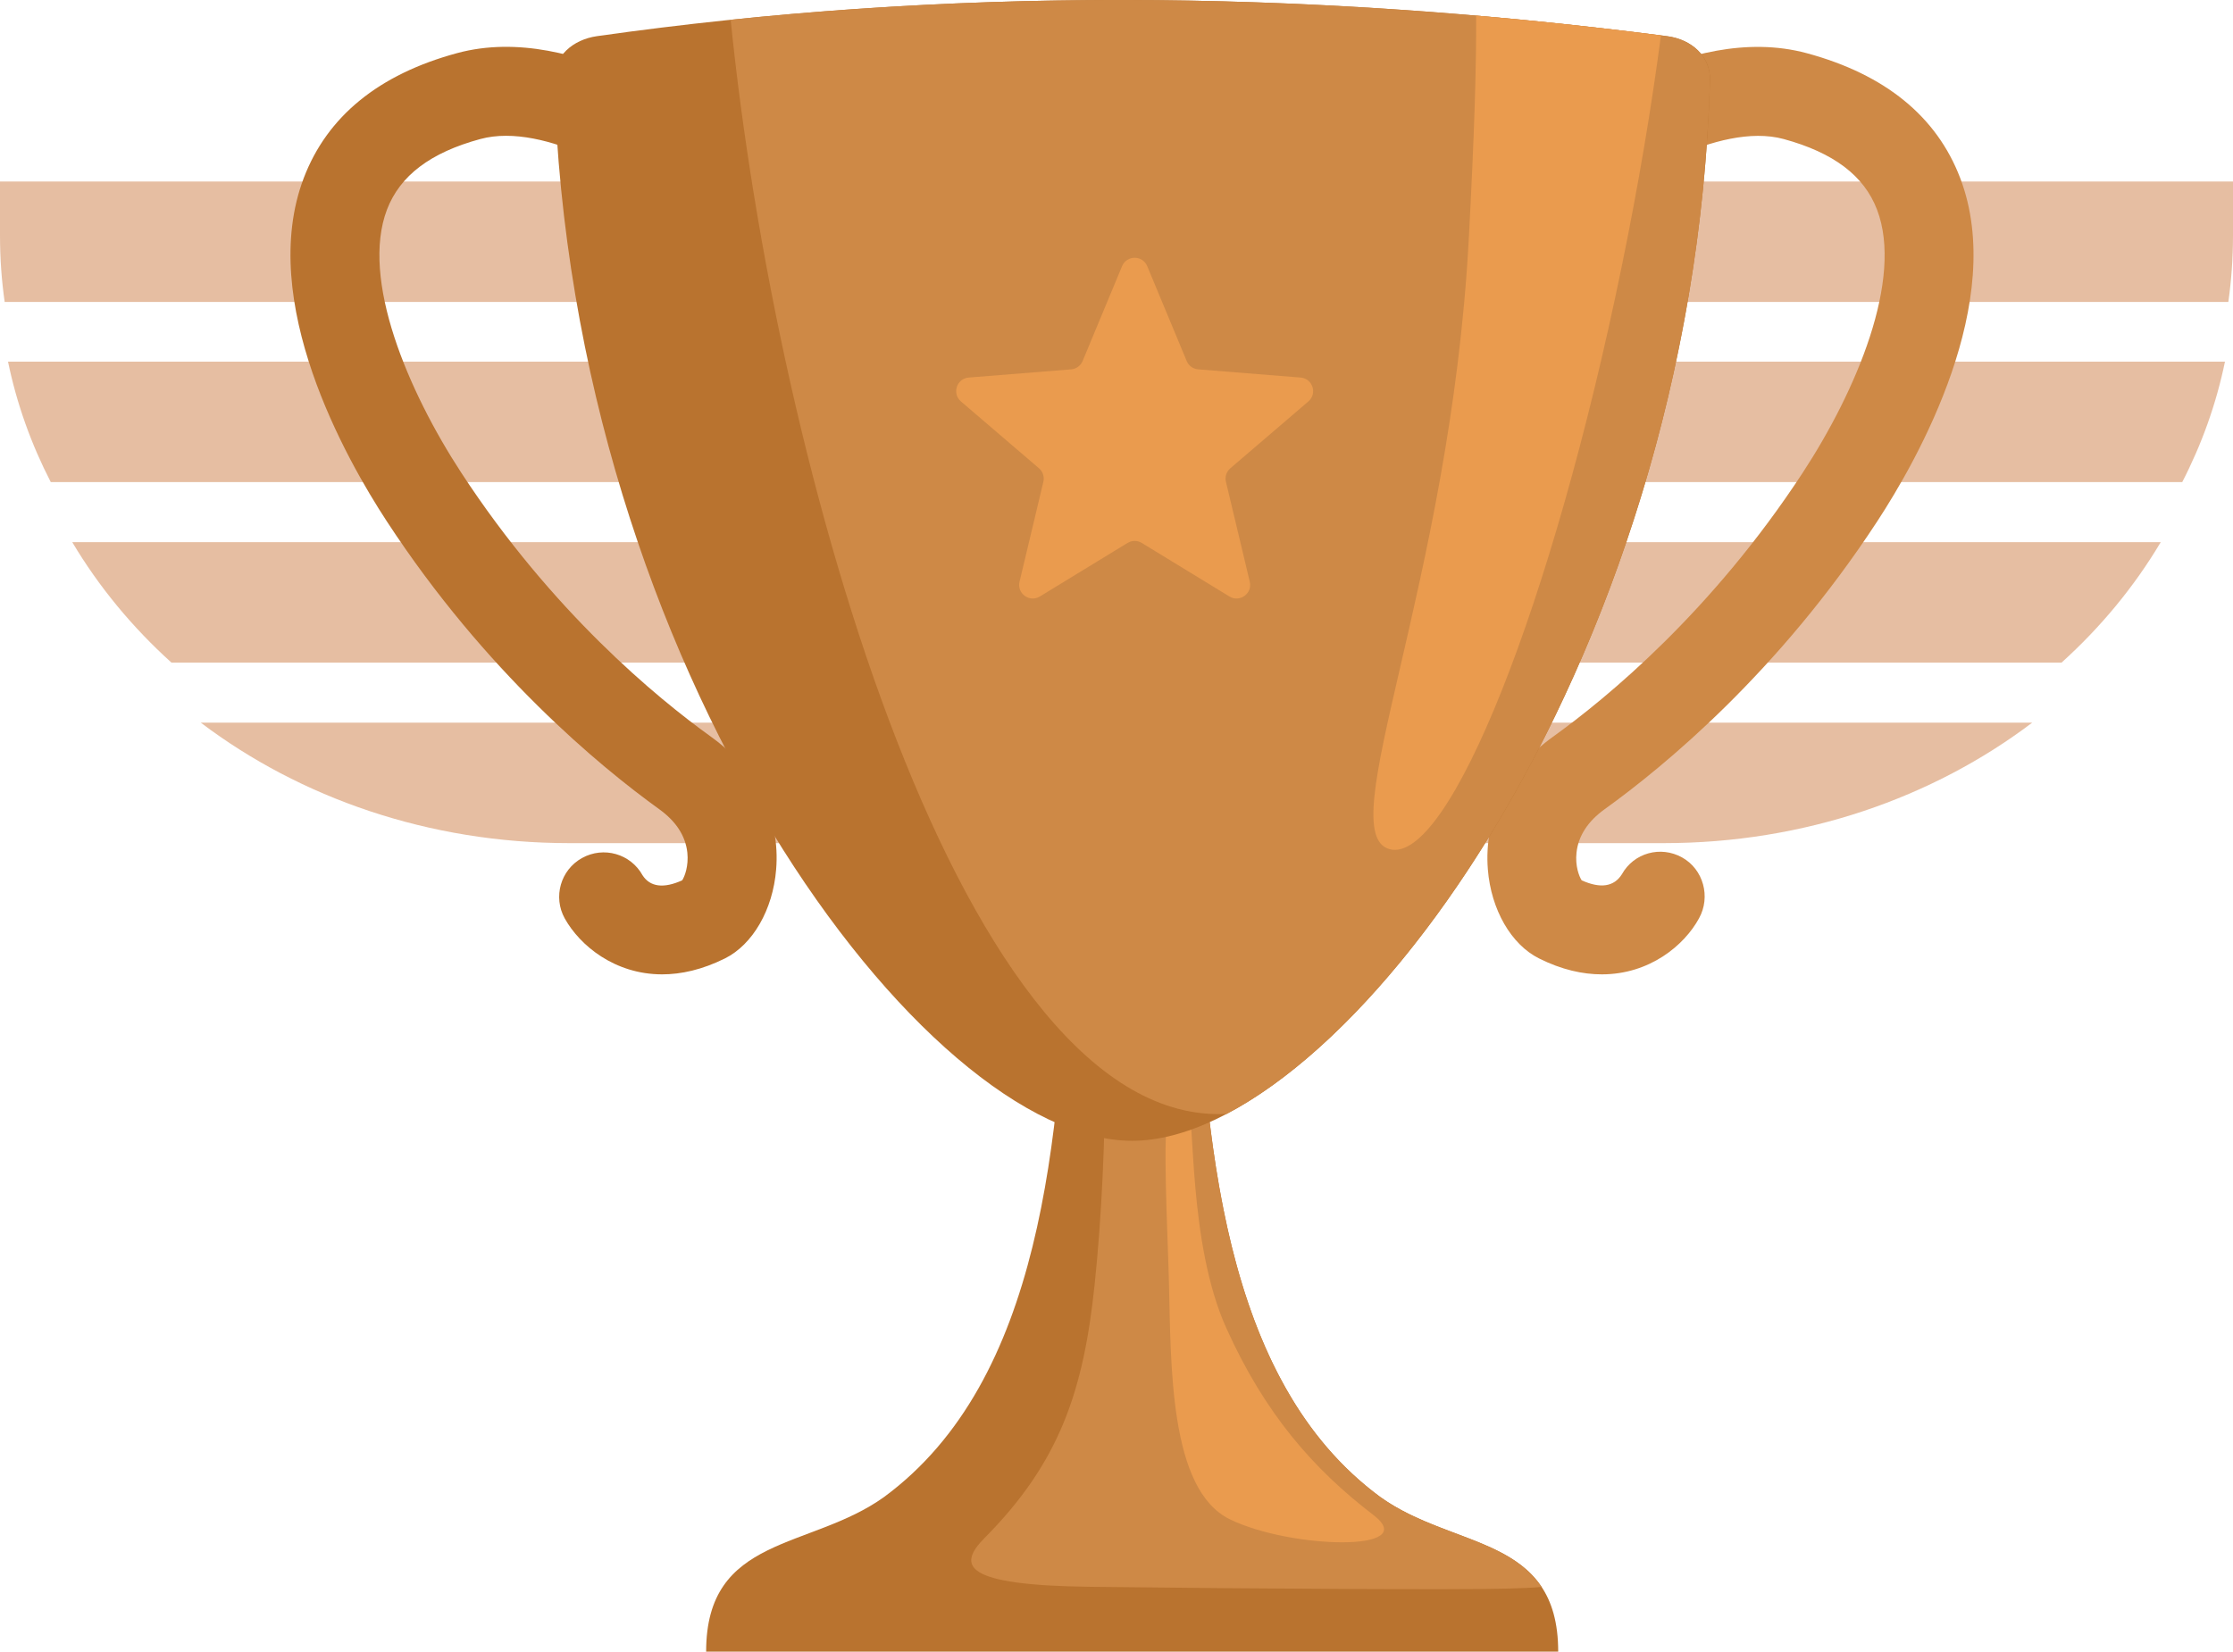
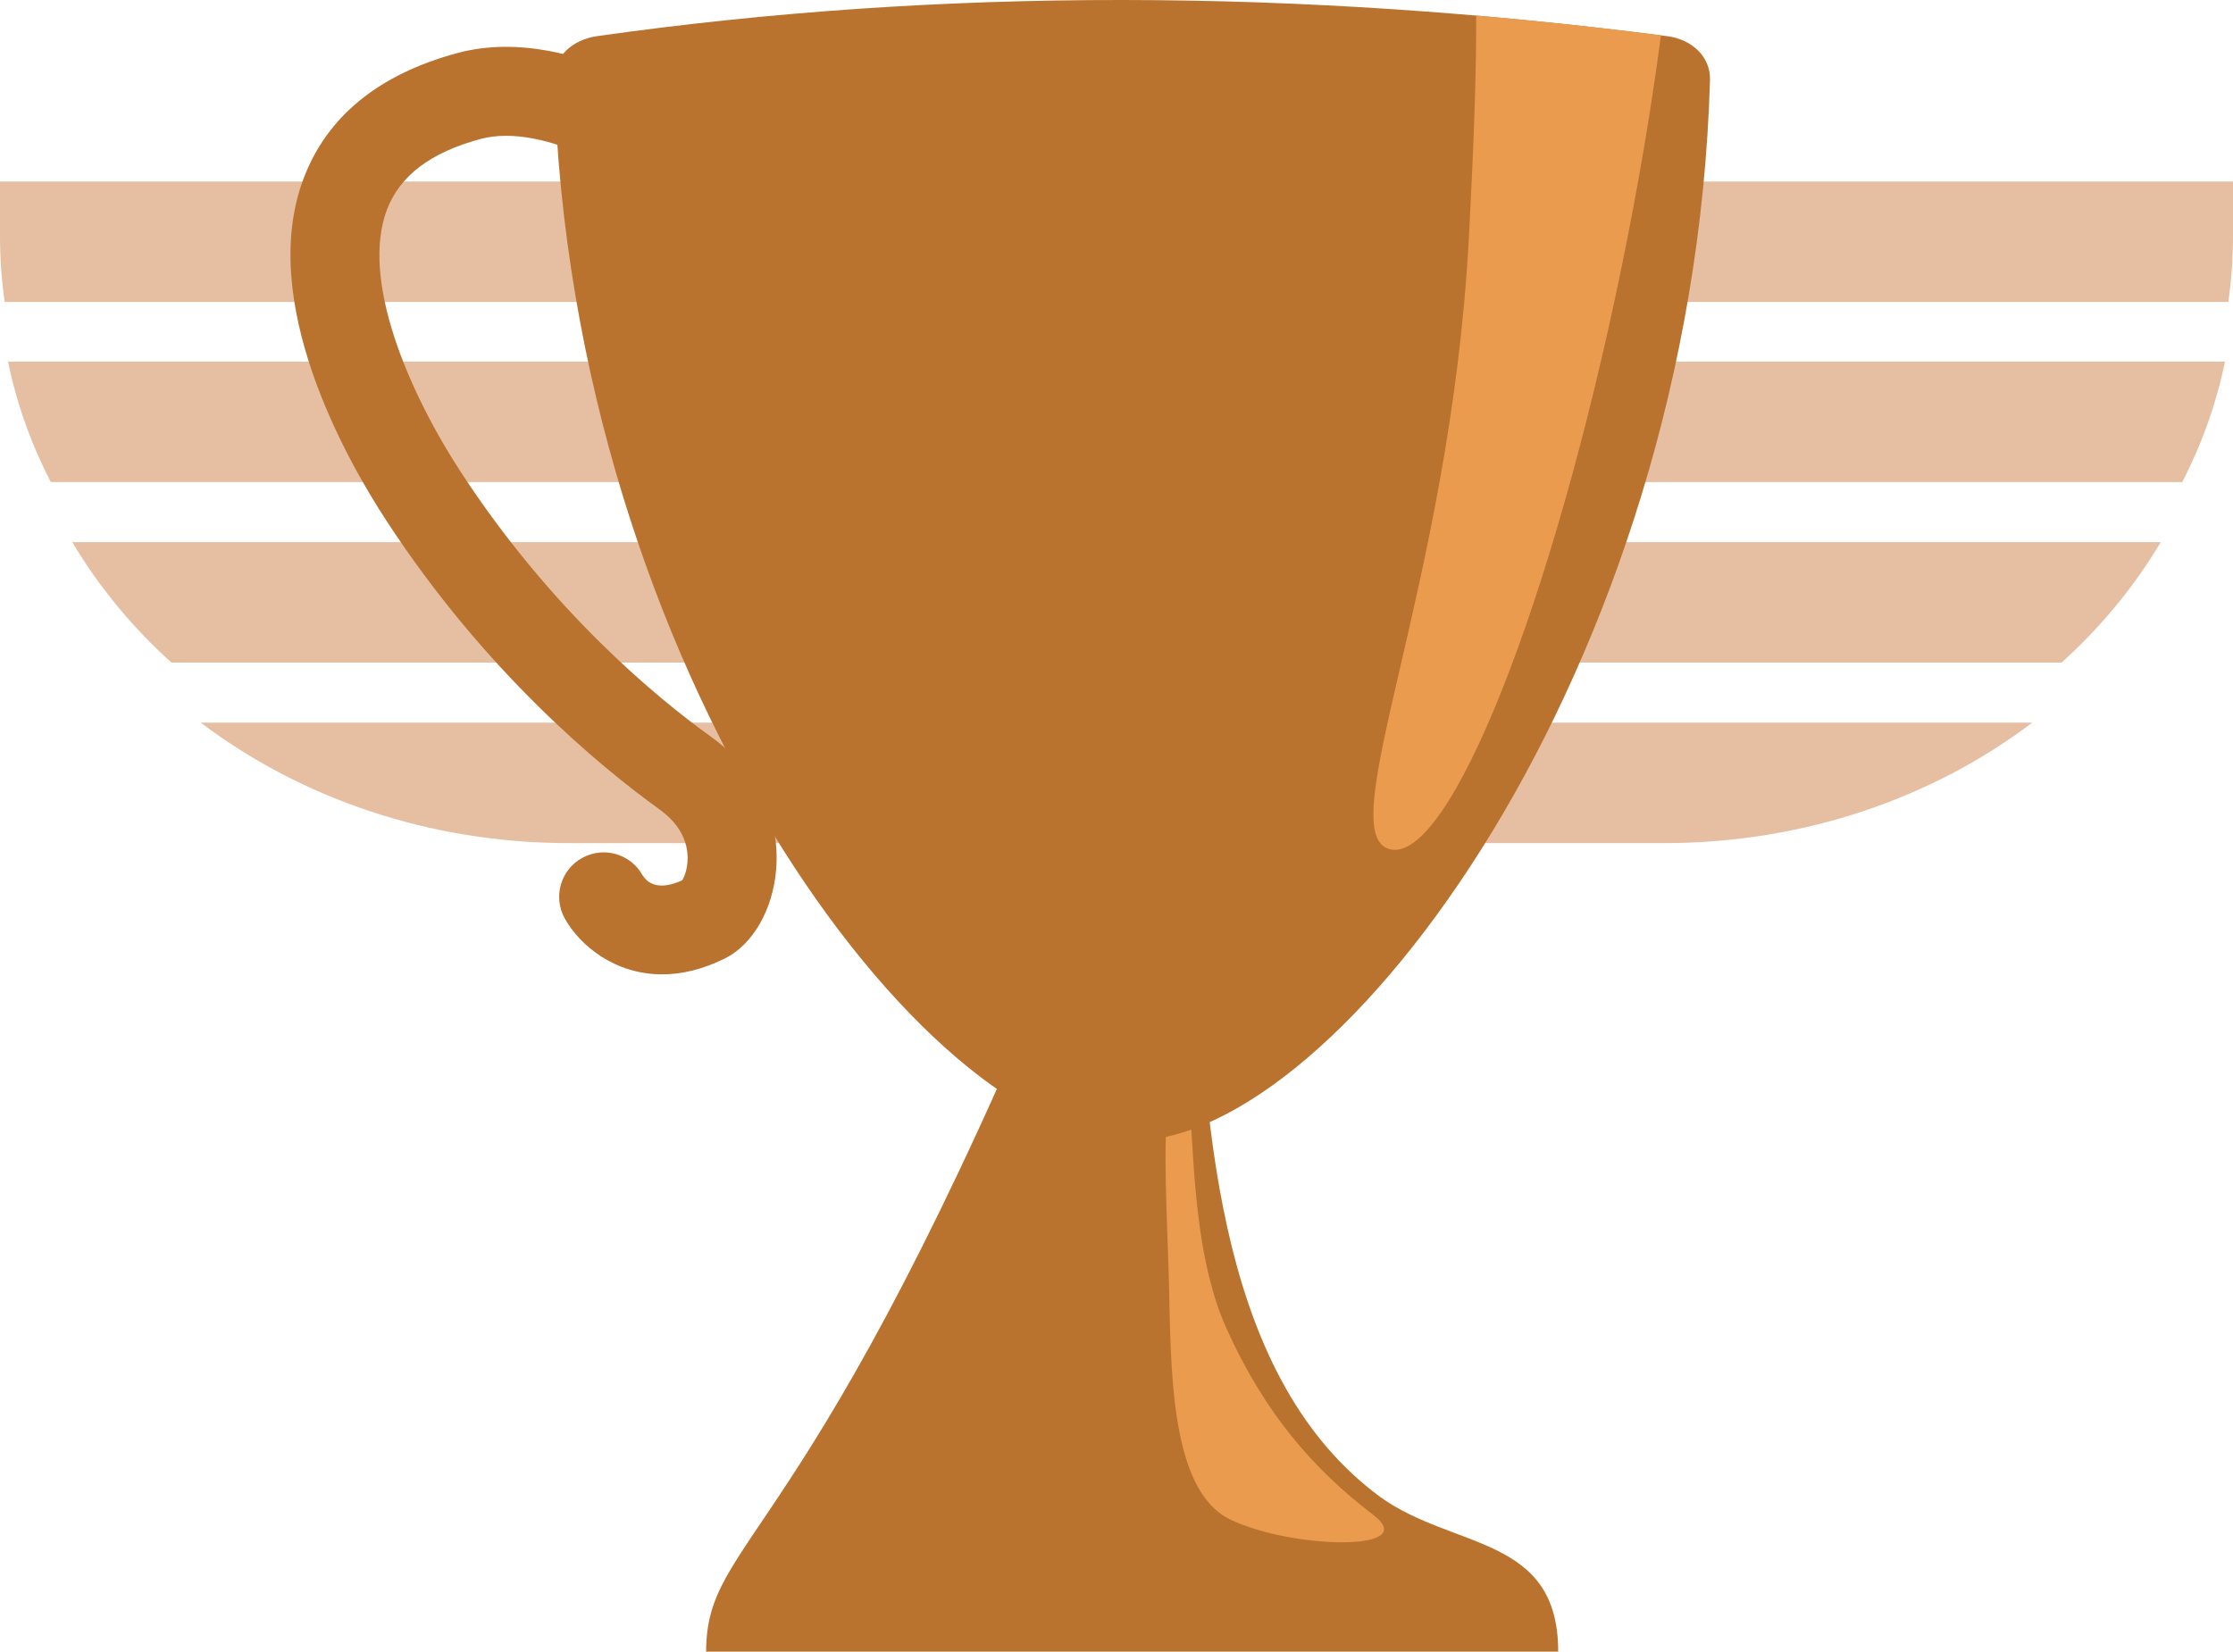
<svg xmlns="http://www.w3.org/2000/svg" width="123" height="91" viewBox="0 0 123 91" fill="none">
  <path d="M111.939 39.817C106.461 43.963 99.38 46.454 91.654 46.454H31.346C23.62 46.454 16.539 43.963 11.06 39.817H111.939ZM119.019 29.872C117.561 32.324 115.715 34.559 113.555 36.508H9.445C7.285 34.559 5.439 32.324 3.981 29.872H119.019ZM122.558 19.926C122.078 22.252 121.279 24.478 120.204 26.561H2.796C1.722 24.478 0.922 22.252 0.442 19.926H122.558ZM123 13.002C123 14.232 122.911 15.445 122.743 16.637H0.257C0.089 15.445 1.86494e-06 14.232 0 13.002V10H123V13.002Z" fill="#CE7F46" fill-opacity="0.5" />
-   <path d="M88.234 53.684C87.186 53.684 86.025 53.432 84.776 52.807C83.242 52.044 82.132 50.119 81.955 47.904C81.728 45.064 83.034 42.394 85.539 40.596C88.531 38.444 94.299 33.692 99.297 26.049C102.238 21.556 104.857 15.39 103.393 11.553C102.679 9.679 101.001 8.411 98.249 7.66C94.639 6.682 89.364 10.083 87.799 11.352C86.751 12.204 85.205 12.046 84.353 10.992C83.501 9.938 83.659 8.398 84.713 7.546C85.527 6.884 92.879 1.128 99.53 2.933C103.841 4.101 106.68 6.417 107.974 9.812C110.562 16.615 105.639 25.311 103.399 28.732C97.965 37.043 91.667 42.224 88.398 44.578C87.464 45.247 86.94 46.055 86.839 46.976C86.757 47.714 86.984 48.289 87.123 48.503C88.158 48.97 88.903 48.857 89.338 48.169C89.995 46.989 91.471 46.585 92.652 47.241C93.832 47.897 94.242 49.418 93.586 50.598C92.778 52.088 90.859 53.684 88.234 53.684Z" fill="#CE8946" />
  <path d="M36.473 53.684C33.854 53.684 31.936 52.088 31.109 50.605C30.453 49.425 30.875 47.929 32.062 47.273C33.248 46.616 34.737 47.039 35.394 48.225C35.804 48.863 36.549 48.97 37.577 48.503C37.716 48.289 37.937 47.714 37.861 46.976C37.76 46.055 37.243 45.253 36.303 44.578C33.04 42.224 26.742 37.036 21.308 28.725C19.068 25.305 14.145 16.608 16.733 9.805C18.026 6.41 20.866 4.094 25.177 2.927C31.828 1.128 39.174 6.884 39.994 7.546C41.048 8.398 41.206 9.944 40.354 10.992C39.502 12.04 37.962 12.204 36.908 11.352C35.223 9.995 30.061 6.682 26.458 7.66C23.712 8.404 22.028 9.679 21.314 11.553C19.857 15.39 22.476 21.556 25.41 26.049C30.408 33.698 36.176 38.444 39.168 40.596C41.679 42.401 42.986 45.064 42.752 47.904C42.575 50.119 41.465 52.044 39.931 52.807C38.682 53.426 37.527 53.684 36.473 53.684Z" fill="#B9732F" />
-   <path fill-rule="evenodd" clip-rule="evenodd" d="M58.895 50.706C58.371 62.721 57.425 76.05 48.697 82.48C44.627 85.402 38.896 84.569 38.896 91H85.83C85.83 84.569 80.099 85.402 76.029 82.48C67.301 76.05 66.348 62.721 65.831 50.706H58.895Z" fill="#B9732F" />
-   <path fill-rule="evenodd" clip-rule="evenodd" d="M84.915 87.434C83.135 84.752 79.109 84.689 76.029 82.48C69.018 77.312 67.023 67.701 66.241 57.887C64.865 58.108 60.889 57.029 60.883 58.6C60.87 62.822 60.694 66.962 60.296 70.774C59.684 76.599 58.39 80.549 54.238 84.733C52.723 86.261 53.026 87.346 60.069 87.428C69.522 87.542 80.383 87.599 82.933 87.529C83.821 87.508 84.481 87.477 84.915 87.434Z" fill="#CE8946" />
+   <path fill-rule="evenodd" clip-rule="evenodd" d="M58.895 50.706C44.627 85.402 38.896 84.569 38.896 91H85.83C85.83 84.569 80.099 85.402 76.029 82.48C67.301 76.05 66.348 62.721 65.831 50.706H58.895Z" fill="#B9732F" />
  <path fill-rule="evenodd" clip-rule="evenodd" d="M65.433 61.213C65.32 61.188 64.531 60.109 64.367 60.935C64.026 62.652 64.303 67.41 64.386 70.553C64.505 75.21 64.392 82.077 67.749 83.711C71.106 85.346 78.339 85.529 75.65 83.471C72.318 80.922 69.668 77.874 67.554 73.185C65.427 68.496 65.837 61.308 65.433 61.213Z" fill="#EA9B4E" />
  <path fill-rule="evenodd" clip-rule="evenodd" d="M32.876 1.993C31.563 2.182 30.484 3.091 30.522 4.416C31.456 36.904 50.962 62.854 62.36 62.854C73.757 62.854 93.257 36.904 94.191 4.416C94.229 3.091 93.156 2.163 91.838 1.993C71.504 -0.633 51.833 -0.696 32.876 1.993Z" fill="#B9732F" />
-   <path fill-rule="evenodd" clip-rule="evenodd" d="M67.573 61.371C78.869 55.432 93.39 32.341 94.191 4.422C94.229 3.097 93.156 2.169 91.838 1.999C74.129 -0.292 56.92 -0.639 40.247 1.09C42.752 25.854 53.039 62.141 67.573 61.371Z" fill="#CE8946" />
  <path fill-rule="evenodd" clip-rule="evenodd" d="M91.49 1.949C88.076 1.513 84.687 1.147 81.311 0.857C81.324 3.558 81.223 7.231 80.901 13.239C79.866 32.24 73.296 45.916 76.546 46.787C79.796 47.657 85.52 33.275 89.332 14.665C90.247 10.216 90.967 5.918 91.49 1.949Z" fill="#EA9B4E" />
  <g filter="url(#filter0_d_33_6)">
-     <path d="M61.807 14.665C62.064 14.049 62.936 14.049 63.193 14.665L65.366 19.89C65.474 20.15 65.718 20.328 65.998 20.35L71.64 20.802C72.305 20.855 72.574 21.685 72.068 22.119L67.77 25.801C67.556 25.984 67.463 26.271 67.528 26.545L68.841 32.05C68.996 32.699 68.29 33.212 67.721 32.864L62.891 29.914C62.651 29.767 62.349 29.767 62.109 29.914L57.279 32.864C56.71 33.212 56.004 32.699 56.159 32.05L57.472 26.545C57.537 26.271 57.444 25.984 57.23 25.801L52.932 22.119C52.426 21.685 52.695 20.855 53.36 20.802L59.002 20.35C59.282 20.328 59.526 20.15 59.634 19.89L61.807 14.665Z" fill="#EA9B4E" />
-   </g>
+     </g>
  <defs>
    <filter id="filter0_d_33_6" x="47.669" y="9.203" width="29.662" height="28.773" filterUnits="userSpaceOnUse" color-interpolation-filters="sRGB">
      <feFlood flood-opacity="0" result="BackgroundImageFix" />
      <feColorMatrix in="SourceAlpha" type="matrix" values="0 0 0 0 0 0 0 0 0 0 0 0 0 0 0 0 0 0 127 0" result="hardAlpha" />
      <feOffset />
      <feGaussianBlur stdDeviation="2.5" />
      <feComposite in2="hardAlpha" operator="out" />
      <feColorMatrix type="matrix" values="0 0 0 0 0 0 0 0 0 0 0 0 0 0 0 0 0 0 0.15 0" />
      <feBlend mode="normal" in2="BackgroundImageFix" result="effect1_dropShadow_33_6" />
      <feBlend mode="normal" in="SourceGraphic" in2="effect1_dropShadow_33_6" result="shape" />
    </filter>
  </defs>
</svg>